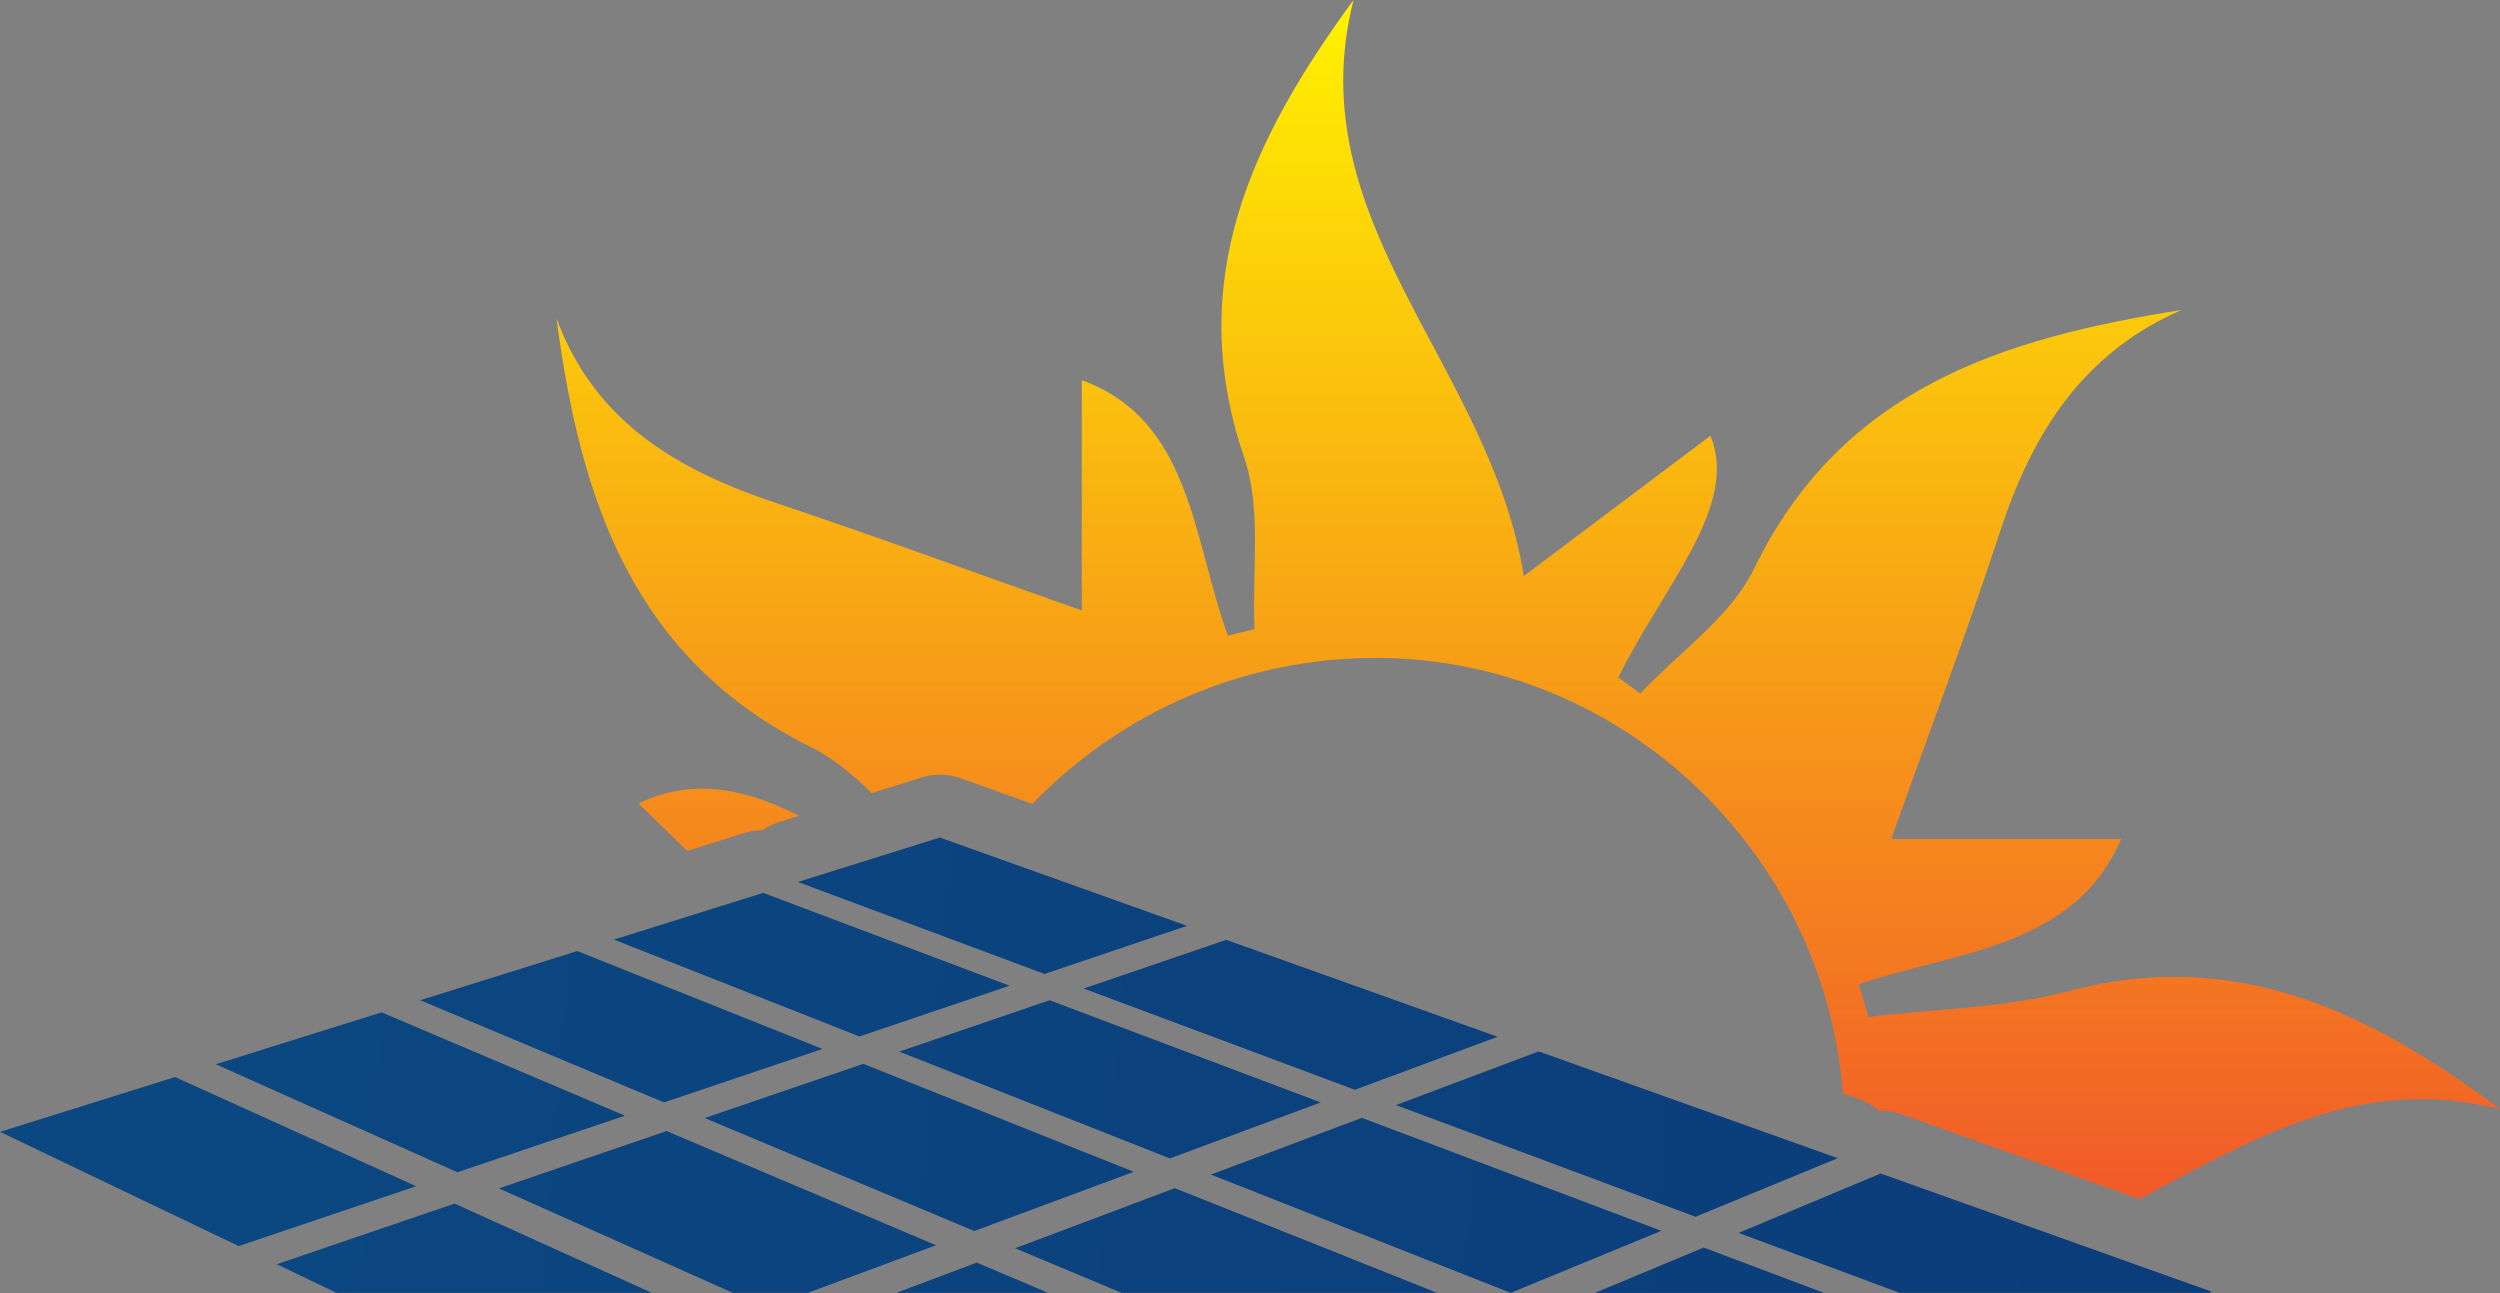
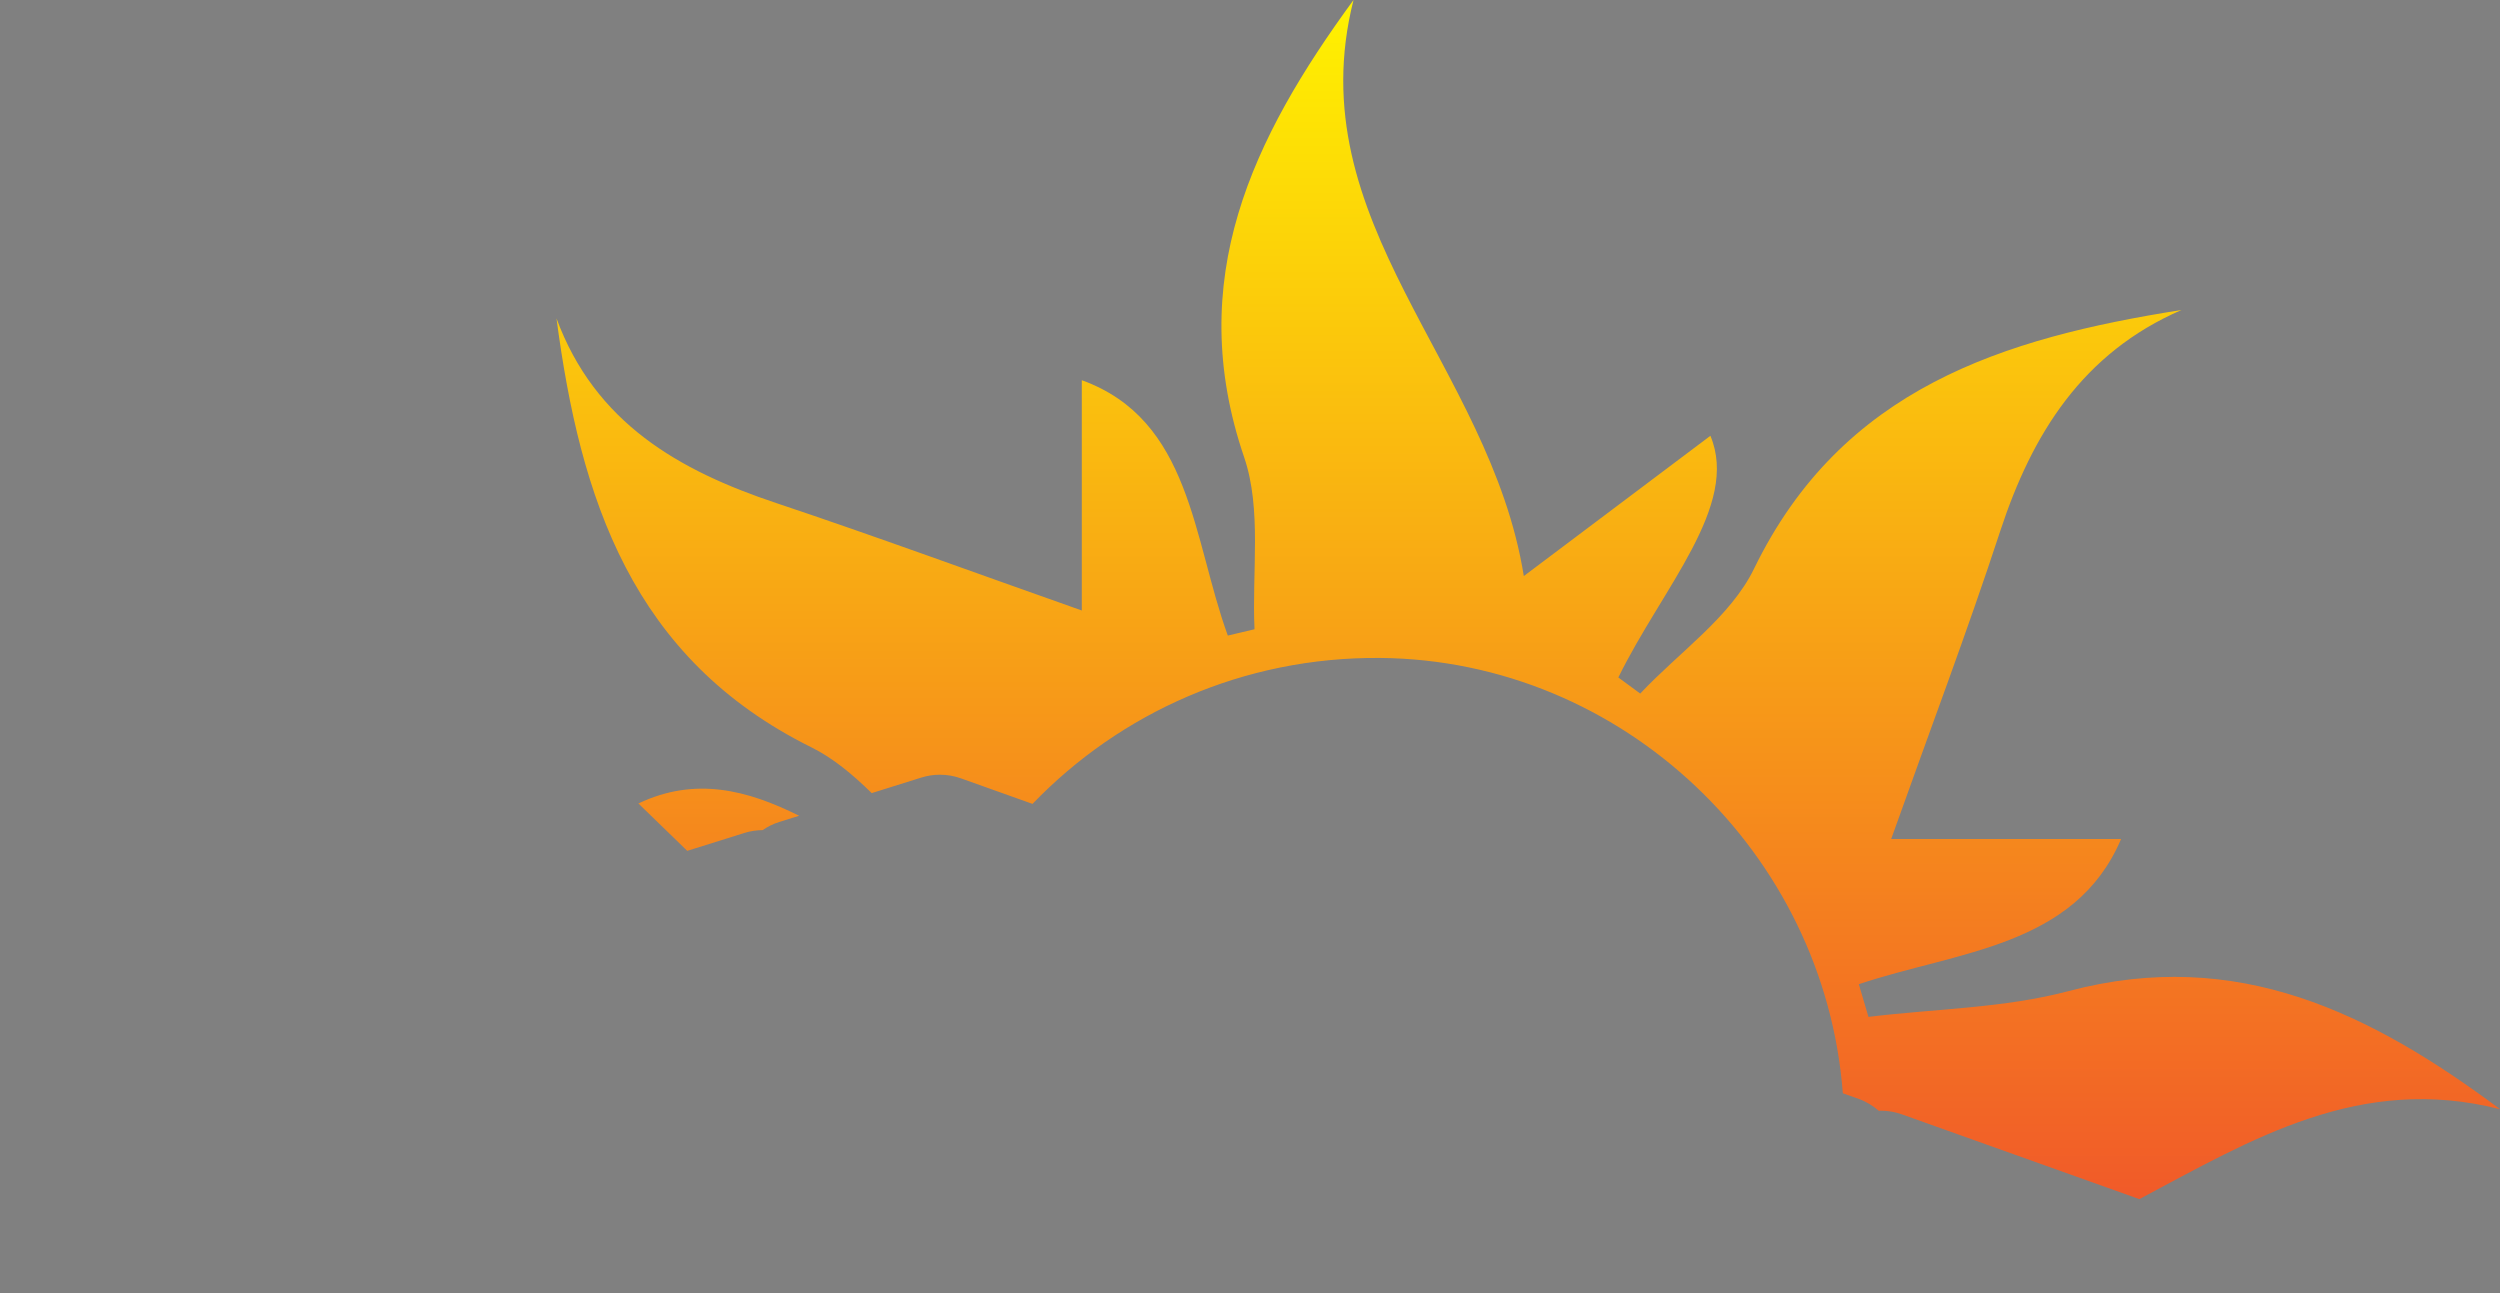
<svg xmlns="http://www.w3.org/2000/svg" xmlns:xlink="http://www.w3.org/1999/xlink" height="214.5" preserveAspectRatio="xMidYMid meet" version="1.0" viewBox="0.0 0.0 414.7 214.5" width="414.7" zoomAndPan="magnify">
  <rect x="0.0" y="0.0" width="414.7" height="214.5" fill="#808080" stroke="none" />
  <linearGradient gradientUnits="userSpaceOnUse" id="a" x1="253.506" x2="253.506" xlink:actuate="onLoad" xlink:show="other" xlink:type="simple" y1="0" y2="198.917">
    <stop offset="0" stop-color="#fff200" />
    <stop offset="1" stop-color="#f15a29" />
  </linearGradient>
  <path clip-rule="evenodd" d="M132.56,135.32l-3.31,1.03c-0.99,0.31-1.92,0.78-2.74,1.35 c-1.02,0.01-2.05,0.16-3.03,0.47l-9.48,2.97c-2.7-2.63-5.44-5.28-8.1-7.86C115.34,128.78,124.01,131.06,132.56,135.32z M343.15,164.4c-10.69,2.84-22.11,2.93-33.21,4.28c-0.53-1.81-1.07-3.62-1.6-5.42c16.35-5.49,35.86-6.12,43.51-24.09 c-12.85,0-25.41,0-38.14,0c6.45-18.11,12.64-34.45,18.08-51.05c5.32-16.21,13.68-29.58,30.08-36.7 c-29.55,4.67-56.33,12.94-70.9,42.9c-3.92,8.07-12.47,13.88-18.89,20.73c-1.22-0.89-2.42-1.78-3.63-2.67 c7.29-14.89,20.15-28.5,15.27-40.09c-8.02,6.03-18.17,13.66-30.95,23.27C247.15,60.4,215.17,36.97,224.52,0 c-16.77,22.94-28.18,46.41-18.15,75.82c2.97,8.7,1.28,19,1.73,28.56c-1.48,0.35-2.96,0.7-4.43,1.05 c-5.83-16.04-6.05-35.78-24.22-42.36c0,12.64,0,25.54,0,38.2C161.78,95.04,145.37,89,128.8,83.46 c-16.23-5.41-30.11-13.34-36.49-30.65c3.95,29.9,12.51,56.4,42.27,71.15c3.69,1.83,6.92,4.57,10.02,7.6l8.2-2.57 c1.02-0.32,2.06-0.48,3.11-0.48c1.19,0,2.37,0.2,3.51,0.61l11.85,4.23c14.5-15.07,34.97-24.4,57.65-24.21 c40.33,0.35,73.73,32.39,76.77,72.21l2.67,0.95c1.25,0.45,2.35,1.14,3.31,1.97c0.11,0,0.2-0.03,0.31-0.03c1.19,0,2.37,0.2,3.51,0.61 l39.38,14.06c18.74-9.96,36.63-20.82,59.85-14.91C393.36,168.09,371.15,156.97,343.15,164.4z" fill="url(#a)" fill-rule="evenodd" />
  <linearGradient gradientUnits="userSpaceOnUse" id="b" x1="-905.023" x2="1534.815" xlink:actuate="onLoad" xlink:show="other" xlink:type="simple" y1="91.462" y2="297.181">
    <stop offset=".162" stop-color="#0b5487" />
    <stop offset=".378" stop-color="#0b4881" />
    <stop offset=".764" stop-color="#0b296f" />
    <stop offset="1" stop-color="#0b1363" />
  </linearGradient>
-   <path clip-rule="evenodd" d="M224.75,180.77l-44.99-16.79l23.65-8.08l45.01,16.08 L224.75,180.77z M196.91,153.58l-41.01-14.65l-23.54,7.37l40.9,15.26L196.91,153.58z M304.84,192.12l-49.6-17.71l-23.68,8.9 l49.69,18.53L304.84,192.12z M311.97,194.66l-23.57,9.85l26.7,9.95h51.38l0.4-0.19L311.97,194.66z M219.08,182.87l-44.98-16.95 l-24.93,8.52l44.89,17.72L219.08,182.87z M167.47,163.51l-40.88-15.4l-24.76,7.75l40.72,16.07L167.47,163.51z M275.58,204.17 l-49.69-18.74l-25.02,9.41l49.72,19.62L275.58,204.17z M282.6,206.94l-18.04,7.53h38.01L282.6,206.94z M188.07,194.38l-44.87-17.91 l-26.31,8.99l44.72,18.74L188.07,194.38z M136.43,174l-40.67-16.24l-26.06,8.16l40.44,16.95L136.43,174z M194.88,197.09l-26.5,9.97 l17.68,7.4h52.32L194.88,197.09z M133.99,214.46l21.27-7.9l-44.69-18.94l-27.81,9.51l38.8,17.33H133.99z M103.67,185.07 l-40.38-17.14l-27.5,8.61l40.08,17.91L103.67,185.07z M162.03,209.44l-13.36,5.02h25.2L162.03,209.44z M75.4,199.65l-29.49,10.06 l9.91,4.75h52.31L75.4,199.65z M69.03,196.77l-39.99-18.11L0,187.75l39.59,18.95L69.03,196.77z" fill="url(#b)" fill-rule="evenodd" />
</svg>